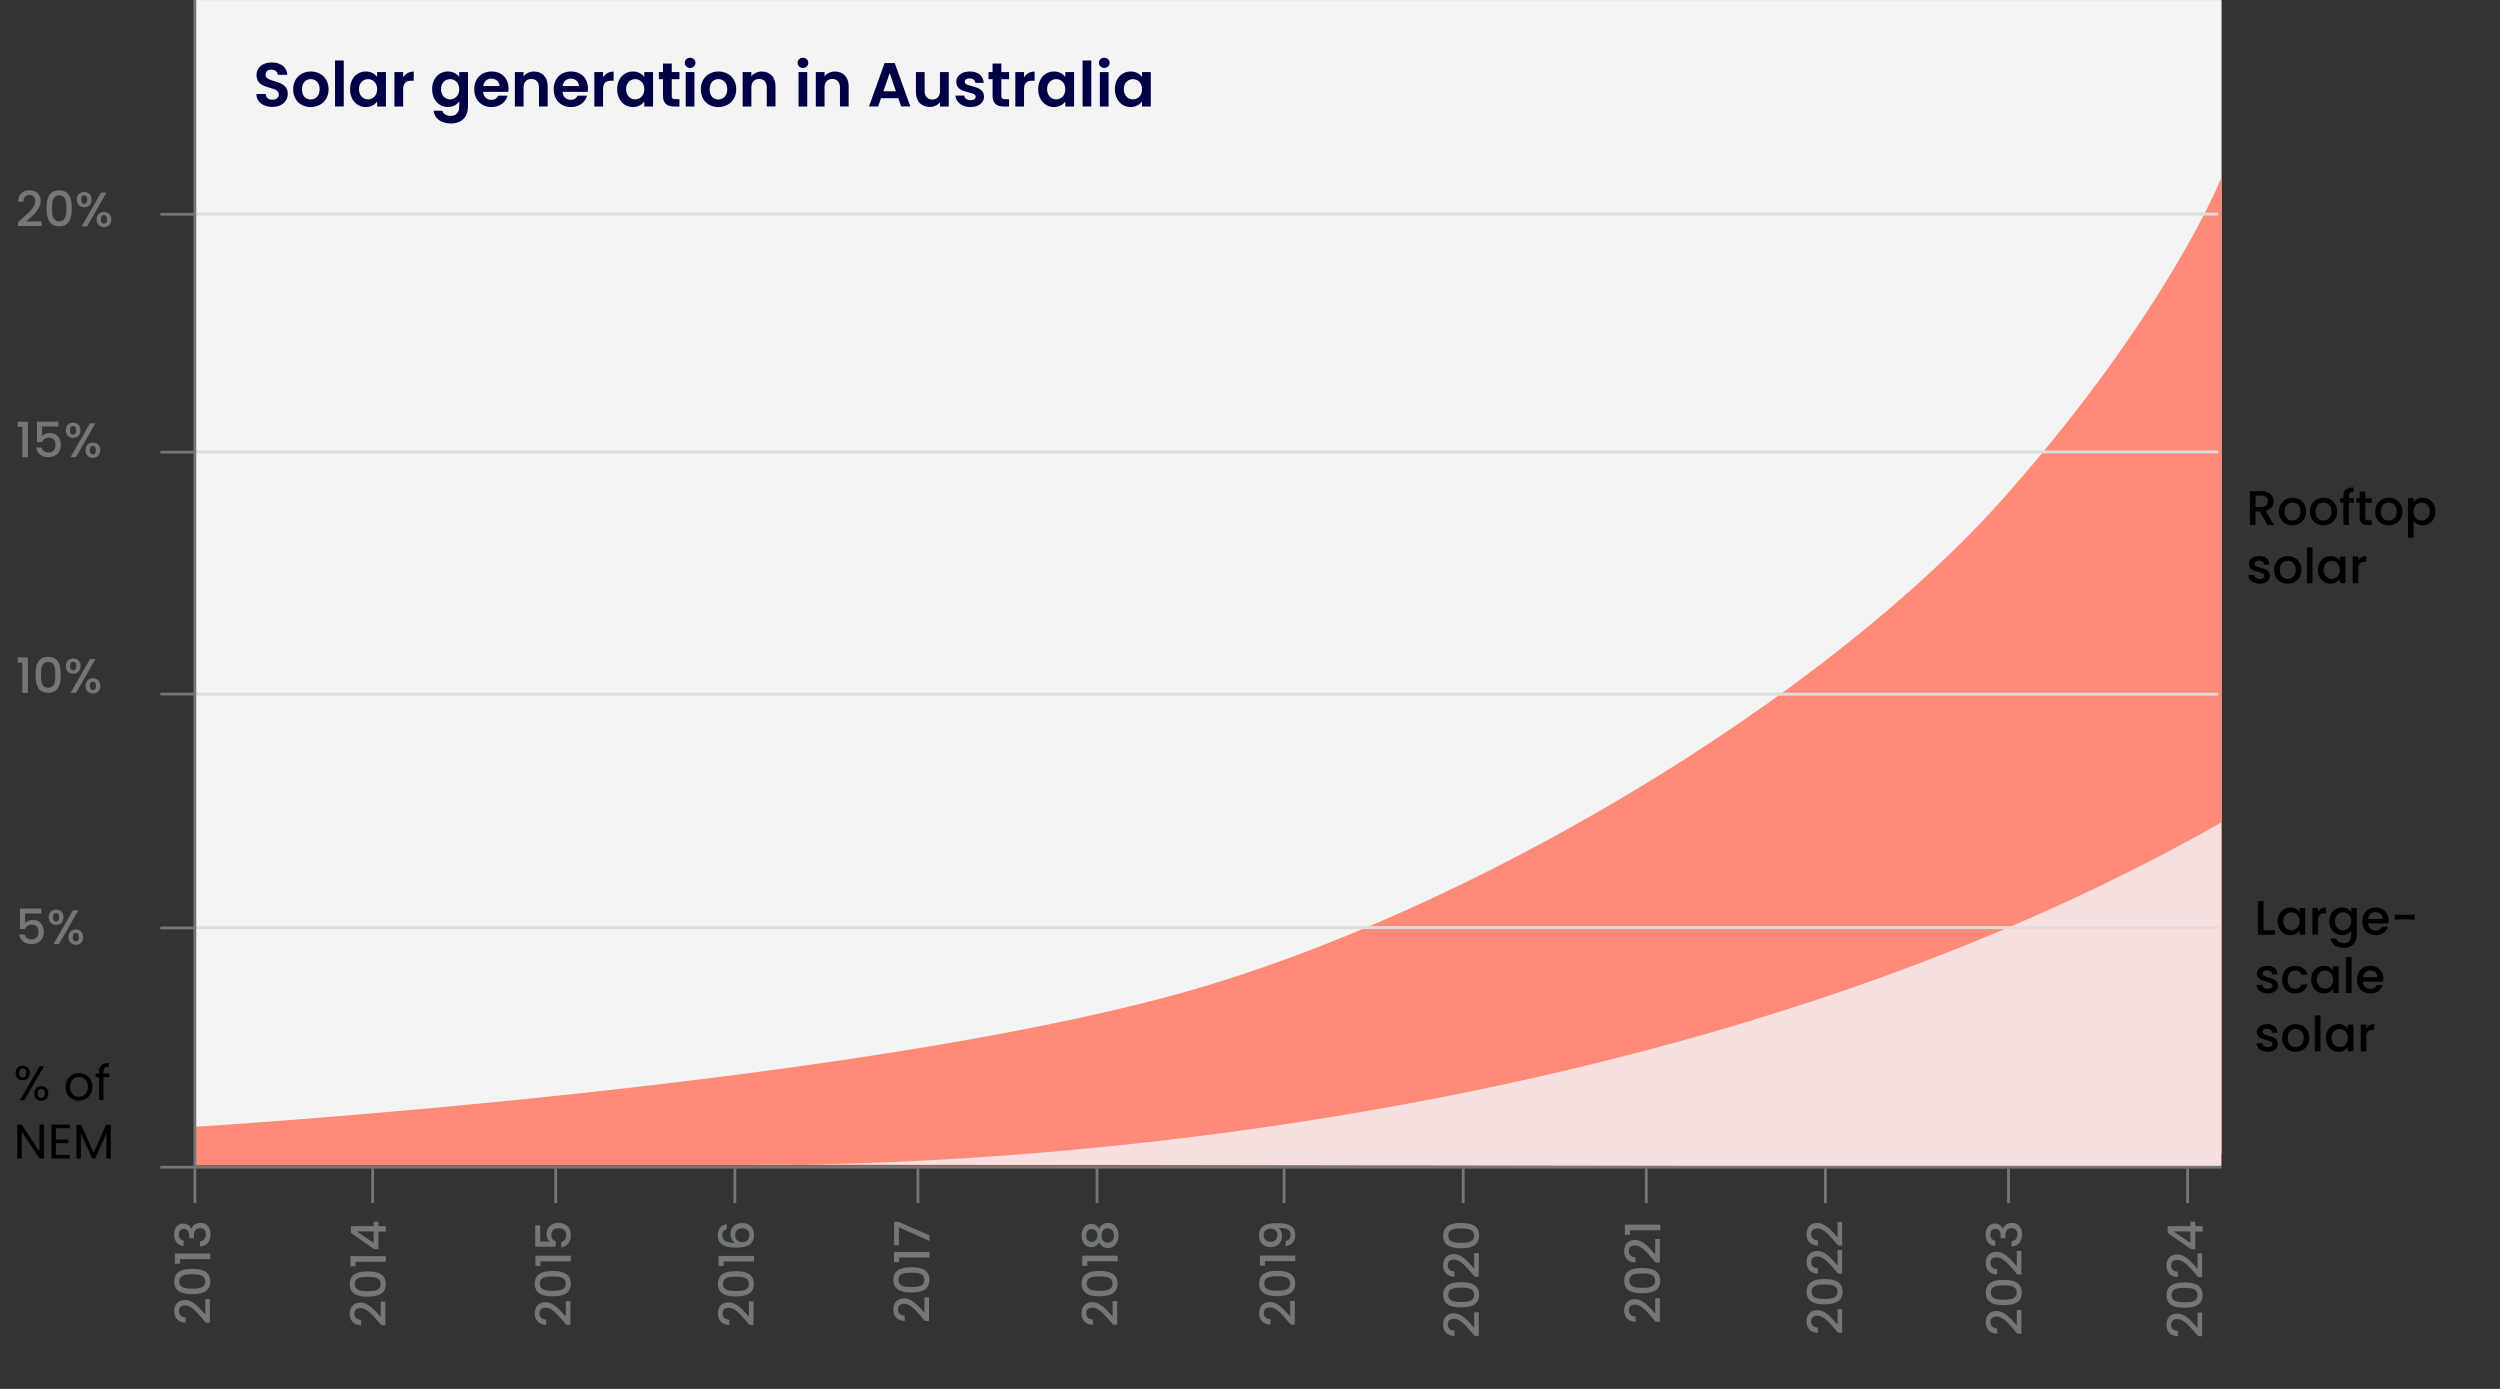
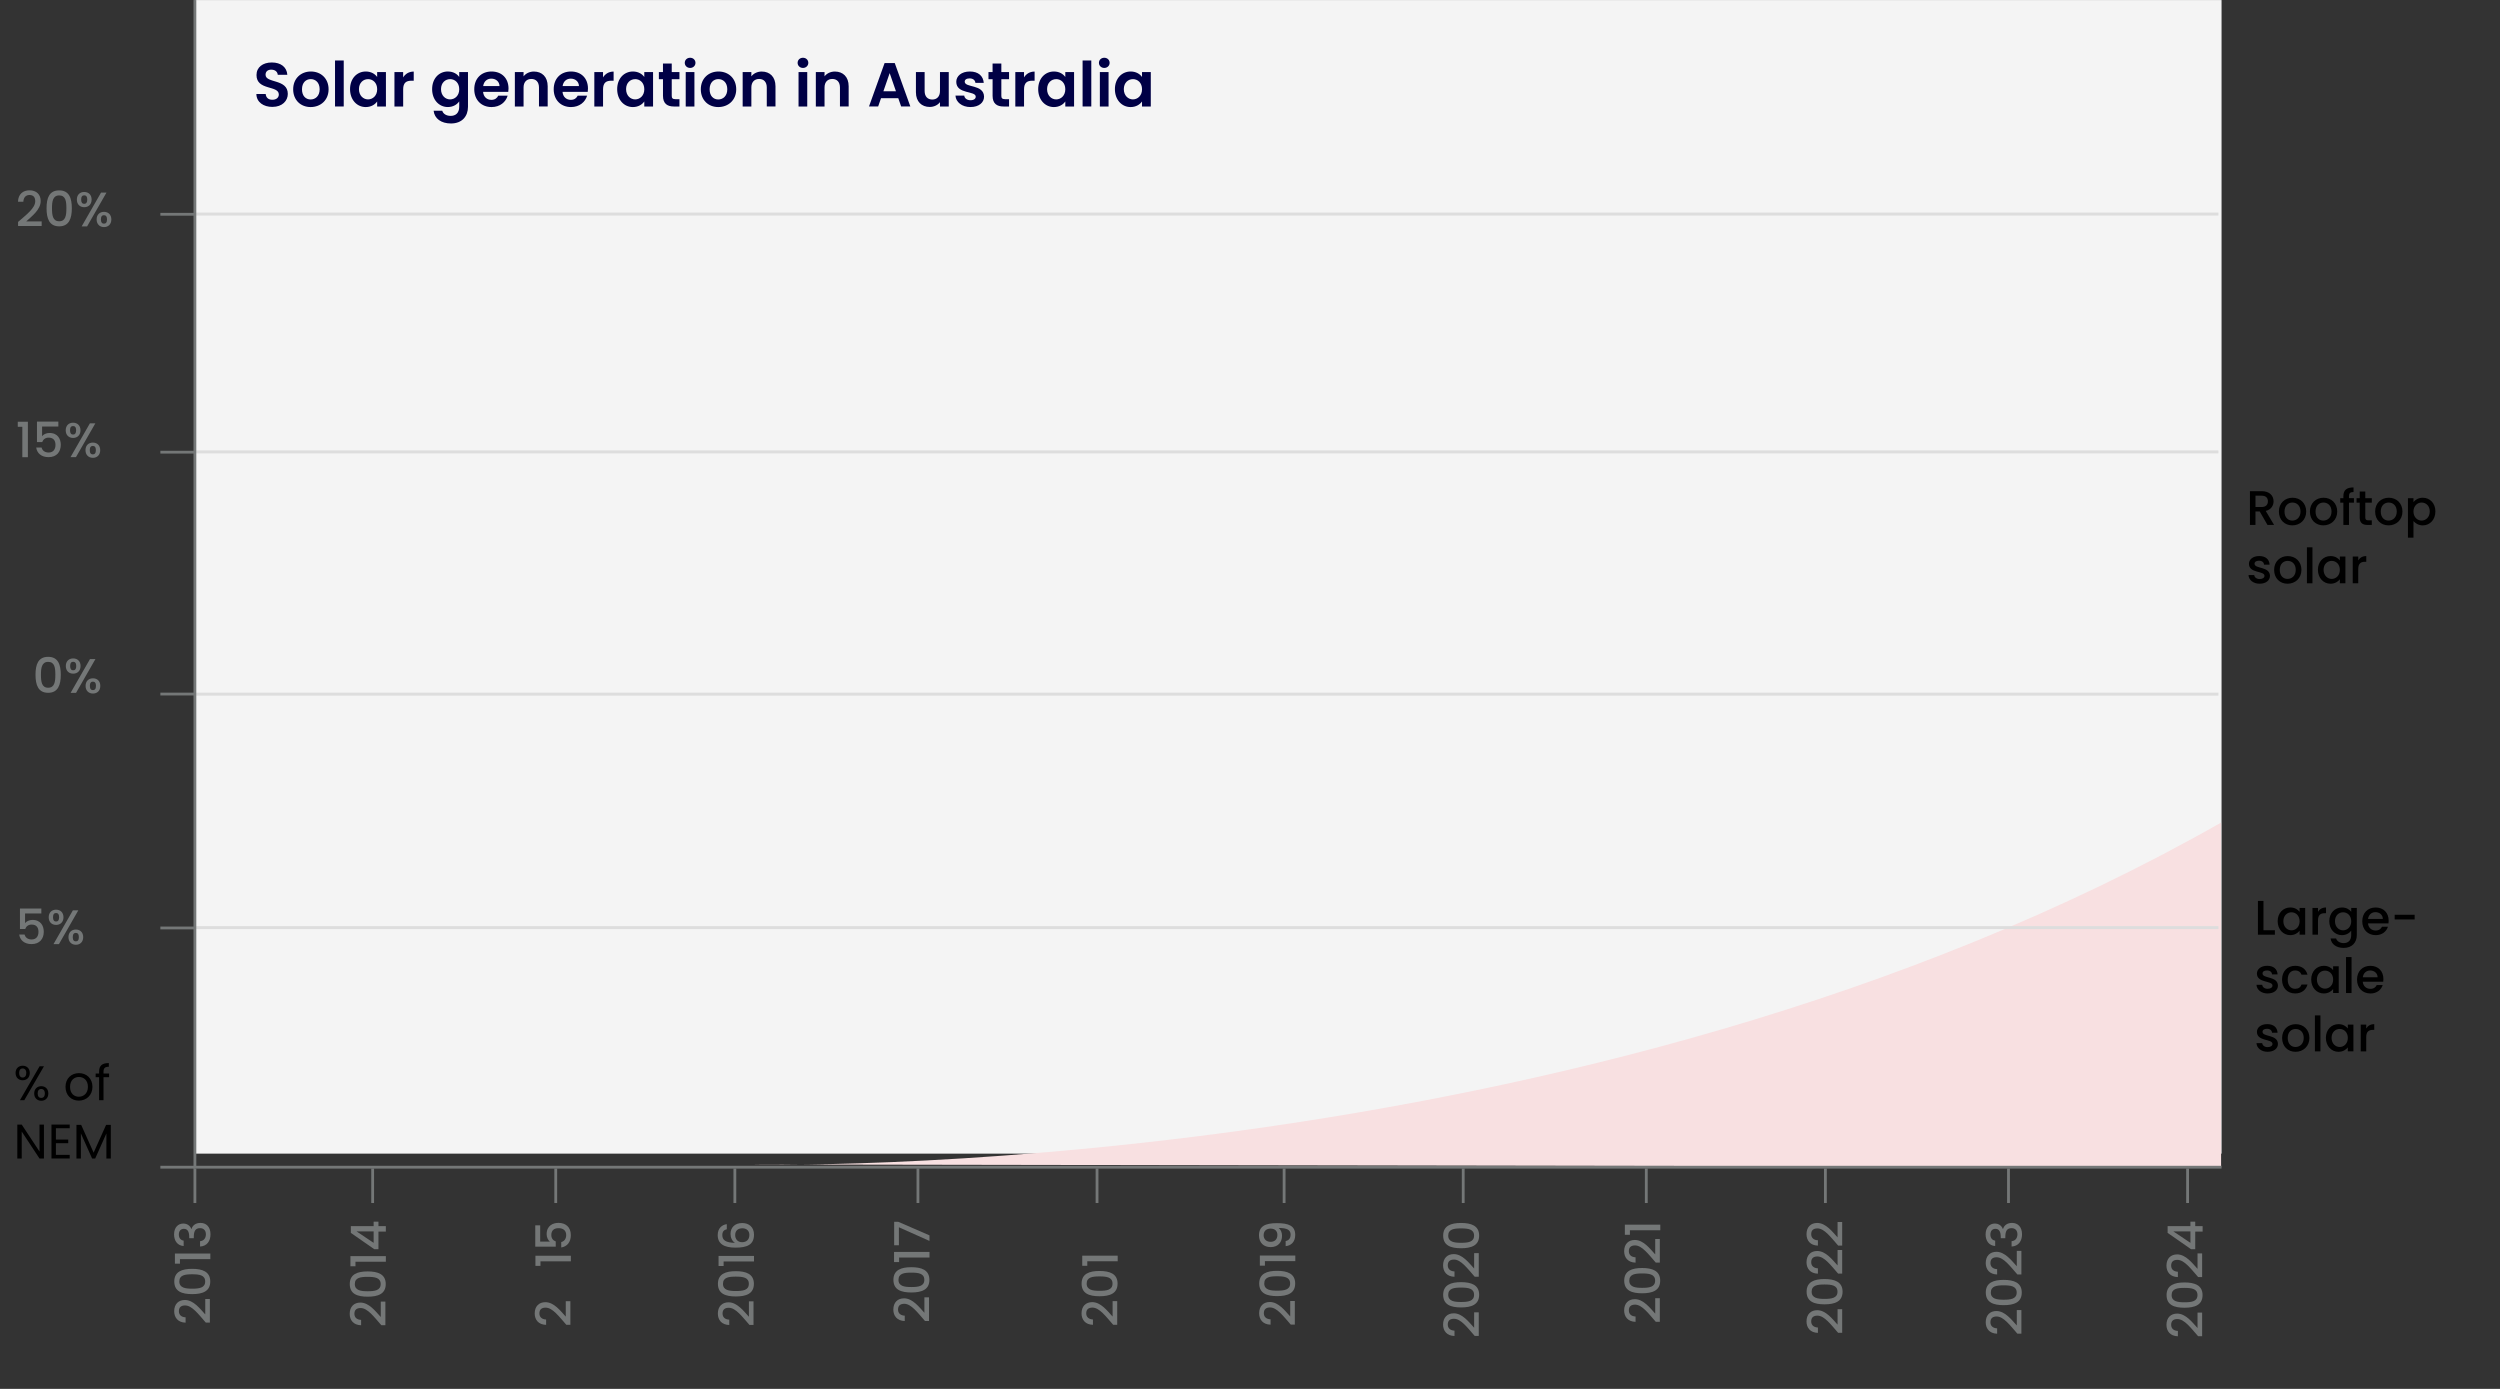
<svg xmlns="http://www.w3.org/2000/svg" id="Layer_2" width="1080" height="600" viewBox="0 0 1080 600">
  <rect x="0" y="0" width="1080" height="600" fill="#333333" stroke="none" />
  <rect x="84.2" y=".02" width="875.51" height="498.35" style="fill: #f4f4f4;" />
-   <path d="M84.2,486.76s279.05-16.88,426.24-57.82c122.54-34.09,278.14-125.95,357.23-216.16,69.78-79.58,92.04-136.2,92.04-136.2v426.89H84.2v-16.71Z" style="fill: #ff8a78;" />
  <line x1="84.2" y1="92.48" x2="958.36" y2="92.48" style="fill: none; stroke: #ddd; stroke-miterlimit: 10; stroke-width: 1.28px;" />
  <g>
    <path d="M7.81,95.87c3.61-3.17,7.41-5.94,7.41-8.94,0-1.6-.69-2.69-2.48-2.69-1.68,0-2.58,1.18-2.65,2.9h-2.31c.08-3.32,2.23-4.93,4.93-4.93,3.11,0,4.87,1.87,4.87,4.62,0,3.72-3.78,6.55-6.24,8.8h6.66v1.99H7.81v-1.74Z" style="fill: #747777;" />
    <path d="M25.57,82.24c4.28,0,5.46,3.36,5.46,7.73s-1.18,7.81-5.46,7.81-5.46-3.36-5.46-7.81,1.18-7.73,5.46-7.73ZM25.57,84.42c-2.79,0-3.11,2.69-3.11,5.54,0,3,.31,5.63,3.11,5.63s3.11-2.62,3.11-5.63-.31-5.54-3.11-5.54Z" style="fill: #747777;" />
    <path d="M36.39,82.93c1.83,0,3.19,1.2,3.19,3.28s-1.36,3.3-3.19,3.3-3.19-1.2-3.19-3.3,1.36-3.28,3.19-3.28ZM35.06,86.21c0,1.3.5,1.85,1.32,1.85s1.32-.55,1.32-1.85-.52-1.83-1.32-1.83-1.32.52-1.32,1.83ZM43.65,83.2h2.35l-8.38,14.61h-2.35l8.38-14.61ZM44.93,91.52c1.81,0,3.17,1.18,3.17,3.28s-1.36,3.3-3.17,3.3-3.19-1.2-3.19-3.3,1.36-3.28,3.19-3.28ZM43.59,94.79c0,1.3.52,1.83,1.32,1.83s1.32-.52,1.32-1.83-.52-1.83-1.32-1.83-1.32.52-1.32,1.83Z" style="fill: #747777;" />
  </g>
  <g>
    <path d="M9.63,184.37h-1.95v-2.18h4.37v15.31h-2.41v-13.12Z" style="fill: #747777;" />
    <path d="M25.21,182.15v2.1h-7.03v4.18c.57-.76,1.81-1.39,3.17-1.39,3.76,0,4.91,2.79,4.91,5.1,0,3.04-1.74,5.35-5.29,5.35-3.15,0-4.98-1.74-5.33-4.14h2.33c.31,1.3,1.41,2.14,3.02,2.14,2.06,0,2.98-1.41,2.98-3.3,0-1.99-.99-3.13-2.98-3.13-1.41,0-2.35.78-2.75,1.91h-2.27v-8.84h9.24Z" style="fill: #747777;" />
    <path d="M31.58,182.61c1.83,0,3.19,1.2,3.19,3.28s-1.36,3.3-3.19,3.3-3.19-1.2-3.19-3.3,1.36-3.28,3.19-3.28ZM30.25,185.88c0,1.3.5,1.85,1.32,1.85s1.32-.55,1.32-1.85-.52-1.83-1.32-1.83-1.32.52-1.32,1.83ZM38.84,182.88h2.35l-8.38,14.61h-2.35l8.38-14.61ZM40.12,191.2c1.81,0,3.17,1.18,3.17,3.28s-1.36,3.3-3.17,3.3-3.19-1.2-3.19-3.3,1.36-3.28,3.19-3.28ZM38.78,194.47c0,1.3.52,1.83,1.32,1.83s1.32-.52,1.32-1.83-.52-1.83-1.32-1.83-1.32.52-1.32,1.83Z" style="fill: #747777;" />
  </g>
  <g>
-     <path d="M9.63,286.21h-1.95v-2.18h4.37v15.31h-2.41v-13.12Z" style="fill: #747777;" />
    <path d="M20.8,283.75c4.28,0,5.46,3.36,5.46,7.73s-1.18,7.81-5.46,7.81-5.46-3.36-5.46-7.81,1.18-7.73,5.46-7.73ZM20.8,285.93c-2.79,0-3.11,2.69-3.11,5.54,0,3,.31,5.63,3.11,5.63s3.11-2.62,3.11-5.63-.31-5.54-3.11-5.54Z" style="fill: #747777;" />
    <path d="M31.62,284.44c1.83,0,3.19,1.2,3.19,3.28s-1.36,3.3-3.19,3.3-3.19-1.2-3.19-3.3,1.36-3.28,3.19-3.28ZM30.3,287.72c0,1.3.5,1.85,1.32,1.85s1.32-.55,1.32-1.85-.52-1.83-1.32-1.83-1.32.52-1.32,1.83ZM38.88,284.71h2.35l-8.38,14.61h-2.35l8.38-14.61ZM40.16,293.03c1.81,0,3.17,1.18,3.17,3.28s-1.36,3.3-3.17,3.3-3.19-1.2-3.19-3.3,1.36-3.28,3.19-3.28ZM38.82,296.3c0,1.3.52,1.83,1.32,1.83s1.32-.52,1.32-1.83-.52-1.83-1.32-1.83-1.32.52-1.32,1.83Z" style="fill: #747777;" />
  </g>
  <g>
    <path d="M17.86,392.51v2.1h-7.03v4.18c.57-.76,1.81-1.39,3.17-1.39,3.76,0,4.91,2.79,4.91,5.1,0,3.04-1.74,5.35-5.29,5.35-3.15,0-4.98-1.74-5.33-4.14h2.33c.31,1.3,1.41,2.14,3.02,2.14,2.06,0,2.98-1.41,2.98-3.3,0-1.99-.99-3.13-2.98-3.13-1.41,0-2.35.78-2.75,1.91h-2.27v-8.84h9.24Z" style="fill: #747777;" />
    <path d="M24.23,392.98c1.83,0,3.19,1.2,3.19,3.28s-1.36,3.3-3.19,3.3-3.19-1.2-3.19-3.3,1.36-3.28,3.19-3.28ZM22.9,396.25c0,1.3.5,1.85,1.32,1.85s1.32-.55,1.32-1.85-.52-1.83-1.32-1.83-1.32.52-1.32,1.83ZM31.49,393.25h2.35l-8.38,14.61h-2.35l8.38-14.61ZM32.77,401.56c1.81,0,3.17,1.18,3.17,3.28s-1.36,3.3-3.17,3.3-3.19-1.2-3.19-3.3,1.36-3.28,3.19-3.28ZM31.43,404.84c0,1.3.52,1.83,1.32,1.83s1.32-.52,1.32-1.83-.52-1.83-1.32-1.83-1.32.52-1.32,1.83Z" style="fill: #747777;" />
  </g>
  <g>
    <path d="M88.91,571.36c-3.17-3.61-5.94-7.41-8.94-7.41-1.6,0-2.69.69-2.69,2.48,0,1.68,1.18,2.58,2.9,2.65v2.31c-3.32-.08-4.93-2.23-4.93-4.93,0-3.11,1.87-4.87,4.62-4.87,3.72,0,6.55,3.78,8.8,6.24v-6.66h1.99v10.2h-1.74Z" style="fill: #747777;" />
    <path d="M75.29,553.6c0-4.28,3.36-5.46,7.73-5.46s7.81,1.18,7.81,5.46-3.36,5.46-7.81,5.46-7.73-1.18-7.73-5.46ZM77.47,553.6c0,2.79,2.69,3.11,5.54,3.11,3,0,5.63-.31,5.63-3.11s-2.62-3.11-5.63-3.11-5.54.31-5.54,3.11Z" style="fill: #747777;" />
    <path d="M77.74,543.96v1.95h-2.18v-4.37h15.31v2.41h-13.12Z" style="fill: #747777;" />
    <path d="M75.2,533.27c0-3.04,1.76-4.7,3.99-4.7,1.83,0,3.07,1.15,3.46,2.35h.08c.48-1.6,1.81-2.62,3.93-2.62,2.44,0,4.28,1.72,4.28,4.91,0,2.9-1.51,5.14-4.51,5.29v-2.31c1.43-.1,2.52-1.15,2.52-2.96s-1.09-2.67-2.52-2.67c-2.02,0-2.71,1.3-2.71,3.8v.55h-1.97v-.57c-.02-2.16-.65-3.49-2.29-3.49-1.32,0-2.2.86-2.2,2.5s1.01,2.46,2.08,2.6v2.33c-2.65-.17-4.14-2.23-4.14-5.02Z" style="fill: #747777;" />
  </g>
  <g>
    <path d="M164.73,572.48c-3.17-3.61-5.94-7.41-8.94-7.41-1.6,0-2.69.69-2.69,2.48,0,1.68,1.18,2.58,2.9,2.65v2.31c-3.32-.08-4.93-2.23-4.93-4.93,0-3.11,1.87-4.87,4.62-4.87,3.72,0,6.55,3.78,8.8,6.24v-6.66h1.99v10.2h-1.74Z" style="fill: #747777;" />
    <path d="M151.1,554.71c0-4.28,3.36-5.46,7.73-5.46s7.81,1.18,7.81,5.46-3.36,5.46-7.81,5.46-7.73-1.18-7.73-5.46ZM153.28,554.71c0,2.79,2.69,3.11,5.54,3.11,3,0,5.63-.31,5.63-3.11s-2.62-3.11-5.63-3.11-5.54.31-5.54,3.11Z" style="fill: #747777;" />
    <path d="M153.56,545.07v1.95h-2.18v-4.37h15.31v2.41h-13.12Z" style="fill: #747777;" />
    <path d="M163.49,532.05v7.6h-1.81l-10.12-7.05v-2.9h9.85v-1.95h2.08v1.95h3.19v2.35h-3.19ZM161.41,531.95h-7.41l7.41,4.96v-4.96Z" style="fill: #747777;" />
  </g>
  <g>
    <path d="M244.65,572.31c-3.17-3.61-5.94-7.41-8.94-7.41-1.6,0-2.69.69-2.69,2.48,0,1.68,1.18,2.58,2.9,2.65v2.31c-3.32-.08-4.93-2.23-4.93-4.93,0-3.11,1.87-4.87,4.62-4.87,3.72,0,6.55,3.78,8.8,6.24v-6.66h1.99v10.2h-1.74Z" style="fill: #747777;" />
-     <path d="M231.03,554.54c0-4.28,3.36-5.46,7.73-5.46s7.81,1.18,7.81,5.46-3.36,5.46-7.81,5.46-7.73-1.18-7.73-5.46ZM233.21,554.54c0,2.79,2.69,3.11,5.54,3.11,3,0,5.63-.31,5.63-3.11s-2.62-3.11-5.63-3.11-5.54.31-5.54,3.11Z" style="fill: #747777;" />
    <path d="M233.48,544.91v1.95h-2.18v-4.37h15.31v2.41h-13.12Z" style="fill: #747777;" />
    <path d="M231.26,529.33h2.1v7.03h4.18c-.76-.57-1.39-1.81-1.39-3.17,0-3.76,2.79-4.91,5.1-4.91,3.04,0,5.35,1.74,5.35,5.29,0,3.15-1.74,4.98-4.14,5.33v-2.33c1.3-.31,2.14-1.41,2.14-3.02,0-2.06-1.41-2.98-3.3-2.98-1.99,0-3.13.99-3.13,2.98,0,1.41.78,2.35,1.91,2.75v2.27h-8.84v-9.24Z" style="fill: #747777;" />
  </g>
  <g>
    <path d="M323.77,572.37c-3.17-3.61-5.94-7.41-8.94-7.41-1.6,0-2.69.69-2.69,2.48,0,1.68,1.18,2.58,2.9,2.65v2.31c-3.32-.08-4.93-2.23-4.93-4.93,0-3.11,1.87-4.87,4.62-4.87,3.72,0,6.55,3.78,8.8,6.24v-6.66h1.99v10.2h-1.74Z" style="fill: #747777;" />
    <path d="M310.14,554.61c0-4.28,3.36-5.46,7.73-5.46s7.81,1.18,7.81,5.46-3.36,5.46-7.81,5.46-7.73-1.18-7.73-5.46ZM312.33,554.61c0,2.79,2.69,3.11,5.54,3.11,3,0,5.63-.31,5.63-3.11s-2.62-3.11-5.63-3.11-5.54.31-5.54,3.11Z" style="fill: #747777;" />
    <path d="M312.6,544.97v1.95h-2.18v-4.37h15.31v2.41h-13.12Z" style="fill: #747777;" />
    <path d="M313.97,531.03c-1.24.29-1.93,1.03-1.93,2.54,0,2.16,1.47,3.28,5.48,3.34-1.26-.76-1.93-2.27-1.93-3.86,0-2.75,1.85-4.7,5.04-4.7,2.9,0,5.1,1.74,5.1,5.02,0,4.45-3.13,5.61-8,5.61s-7.68-1.6-7.68-5.42c0-2.98,1.89-4.47,3.93-4.72v2.2ZM320.58,536.63c1.89,0,3.15-1.11,3.15-3.15,0-1.76-1.2-2.86-3-2.86s-3.13.92-3.13,2.94c0,1.57.94,3.07,2.98,3.07Z" style="fill: #747777;" />
  </g>
  <g>
    <path d="M399.58,570.65c-3.17-3.61-5.94-7.41-8.94-7.41-1.6,0-2.69.69-2.69,2.48,0,1.68,1.18,2.58,2.9,2.65v2.31c-3.32-.08-4.93-2.23-4.93-4.93,0-3.11,1.87-4.87,4.62-4.87,3.72,0,6.55,3.78,8.8,6.24v-6.66h1.99v10.2h-1.74Z" style="fill: #747777;" />
    <path d="M385.96,552.89c0-4.28,3.36-5.46,7.73-5.46s7.81,1.18,7.81,5.46-3.36,5.46-7.81,5.46-7.73-1.18-7.73-5.46ZM388.14,552.89c0,2.79,2.69,3.11,5.54,3.11,3,0,5.63-.31,5.63-3.11s-2.62-3.11-5.63-3.11-5.54.31-5.54,3.11Z" style="fill: #747777;" />
    <path d="M388.41,543.25v1.95h-2.18v-4.37h15.31v2.41h-13.12Z" style="fill: #747777;" />
    <path d="M386.29,527.83h1.78l13.46,5.84v2.41l-13.21-5.9v7.77h-2.04v-10.12Z" style="fill: #747777;" />
  </g>
  <g>
    <path d="M480.88,572.29c-3.17-3.61-5.94-7.41-8.94-7.41-1.6,0-2.69.69-2.69,2.48,0,1.68,1.18,2.58,2.9,2.65v2.31c-3.32-.08-4.93-2.23-4.93-4.93,0-3.11,1.87-4.87,4.62-4.87,3.72,0,6.55,3.78,8.8,6.24v-6.66h1.99v10.2h-1.74Z" style="fill: #747777;" />
    <path d="M467.25,554.52c0-4.28,3.36-5.46,7.73-5.46s7.81,1.18,7.81,5.46-3.36,5.46-7.81,5.46-7.73-1.18-7.73-5.46ZM469.44,554.52c0,2.79,2.69,3.11,5.54,3.11,3,0,5.63-.31,5.63-3.11s-2.62-3.11-5.63-3.11-5.54.31-5.54,3.11Z" style="fill: #747777;" />
    <path d="M469.71,544.88v1.95h-2.18v-4.37h15.31v2.41h-13.12Z" style="fill: #747777;" />
-     <path d="M471.39,538.77c-2.23,0-4.14-1.66-4.14-5.04s1.93-5.04,4.14-5.04c1.64,0,2.83.94,3.44,2.18.59-1.55,1.95-2.58,3.78-2.58,2.79,0,4.6,2.27,4.6,5.44s-1.81,5.42-4.6,5.42c-1.85,0-3.21-1.03-3.78-2.56-.65,1.3-1.74,2.18-3.44,2.18ZM471.68,530.98c-1.57,0-2.44,1.07-2.44,2.75s.84,2.73,2.46,2.73c1.39,0,2.37-1.13,2.37-2.73s-1.01-2.75-2.39-2.75ZM478.53,536.86c1.55,0,2.69-1.18,2.69-3.13s-1.15-3.09-2.69-3.09c-1.72,0-2.65,1.28-2.65,3.09s.86,3.13,2.65,3.13Z" style="fill: #747777;" />
  </g>
  <g>
    <path d="M557.61,572.23c-3.17-3.61-5.94-7.41-8.94-7.41-1.6,0-2.69.69-2.69,2.48,0,1.68,1.18,2.58,2.9,2.65v2.31c-3.32-.08-4.93-2.23-4.93-4.93,0-3.11,1.87-4.87,4.62-4.87,3.72,0,6.55,3.78,8.8,6.24v-6.66h1.99v10.2h-1.74Z" style="fill: #747777;" />
    <path d="M543.98,554.46c0-4.28,3.36-5.46,7.73-5.46s7.81,1.18,7.81,5.46-3.36,5.46-7.81,5.46-7.73-1.18-7.73-5.46ZM546.16,554.46c0,2.79,2.69,3.11,5.54,3.11,3,0,5.63-.31,5.63-3.11s-2.62-3.11-5.63-3.11-5.54.31-5.54,3.11Z" style="fill: #747777;" />
    <path d="M546.44,544.82v1.95h-2.18v-4.37h15.31v2.41h-13.12Z" style="fill: #747777;" />
    <path d="M555.4,536.13c1.36-.27,2.14-1.18,2.14-2.77,0-1.91-1.28-2.88-5.19-2.88.97.69,1.49,2.02,1.49,3.4,0,2.69-1.66,4.87-4.89,4.87-3.04,0-5.06-1.87-5.06-5.08,0-3.95,2.71-5.27,7.73-5.27s7.92,1.09,7.92,5.1c0,3.17-1.95,4.64-4.14,4.83v-2.2ZM548.96,530.75c-1.95,0-3.07,1.11-3.07,2.86s1.24,2.86,3,2.86c1.57,0,2.94-.88,2.94-3,0-1.7-1.15-2.71-2.88-2.71Z" style="fill: #747777;" />
  </g>
  <g>
    <path d="M637.07,577.12c-3.17-3.61-5.94-7.41-8.94-7.41-1.6,0-2.69.69-2.69,2.48,0,1.68,1.18,2.58,2.9,2.65v2.31c-3.32-.08-4.93-2.23-4.93-4.93,0-3.11,1.87-4.87,4.62-4.87,3.72,0,6.55,3.78,8.8,6.24v-6.66h1.99v10.2h-1.74Z" style="fill: #747777;" />
    <path d="M623.45,559.35c0-4.28,3.36-5.46,7.73-5.46s7.81,1.18,7.81,5.46-3.36,5.46-7.81,5.46-7.73-1.18-7.73-5.46ZM625.63,559.35c0,2.79,2.69,3.11,5.54,3.11,3,0,5.63-.31,5.63-3.11s-2.62-3.11-5.63-3.11-5.54.31-5.54,3.11Z" style="fill: #747777;" />
    <path d="M637.07,551.54c-3.17-3.61-5.94-7.41-8.94-7.41-1.6,0-2.69.69-2.69,2.48,0,1.68,1.18,2.58,2.9,2.65v2.31c-3.32-.08-4.93-2.23-4.93-4.93,0-3.11,1.87-4.87,4.62-4.87,3.72,0,6.55,3.78,8.8,6.24v-6.66h1.99v10.2h-1.74Z" style="fill: #747777;" />
    <path d="M623.45,533.78c0-4.28,3.36-5.46,7.73-5.46s7.81,1.18,7.81,5.46-3.36,5.46-7.81,5.46-7.73-1.18-7.73-5.46ZM625.63,533.78c0,2.79,2.69,3.11,5.54,3.11,3,0,5.63-.31,5.63-3.11s-2.62-3.11-5.63-3.11-5.54.31-5.54,3.11Z" style="fill: #747777;" />
  </g>
  <g>
    <path d="M715.29,571.01c-3.17-3.61-5.94-7.41-8.94-7.41-1.6,0-2.69.69-2.69,2.48,0,1.68,1.18,2.58,2.9,2.65v2.31c-3.32-.08-4.93-2.23-4.93-4.93,0-3.11,1.87-4.87,4.62-4.87,3.72,0,6.55,3.78,8.8,6.24v-6.66h1.99v10.2h-1.74Z" style="fill: #747777;" />
    <path d="M701.66,553.24c0-4.28,3.36-5.46,7.73-5.46s7.81,1.18,7.81,5.46-3.36,5.46-7.81,5.46-7.73-1.18-7.73-5.46ZM703.85,553.24c0,2.79,2.69,3.11,5.54,3.11,3,0,5.63-.31,5.63-3.11s-2.62-3.11-5.63-3.11-5.54.31-5.54,3.11Z" style="fill: #747777;" />
    <path d="M715.29,545.43c-3.17-3.61-5.94-7.41-8.94-7.41-1.6,0-2.69.69-2.69,2.48,0,1.68,1.18,2.58,2.9,2.65v2.31c-3.32-.08-4.93-2.23-4.93-4.93,0-3.11,1.87-4.87,4.62-4.87,3.72,0,6.55,3.78,8.8,6.24v-6.66h1.99v10.2h-1.74Z" style="fill: #747777;" />
    <path d="M704.12,531.49v1.95h-2.18v-4.37h15.31v2.41h-13.12Z" style="fill: #747777;" />
  </g>
  <g>
    <path d="M794.07,575.77c-3.17-3.61-5.94-7.41-8.94-7.41-1.6,0-2.69.69-2.69,2.48,0,1.68,1.18,2.58,2.9,2.65v2.31c-3.32-.08-4.93-2.23-4.93-4.93,0-3.11,1.87-4.87,4.62-4.87,3.72,0,6.55,3.78,8.8,6.24v-6.66h1.99v10.2h-1.74Z" style="fill: #747777;" />
    <path d="M780.45,558.01c0-4.28,3.36-5.46,7.73-5.46s7.81,1.18,7.81,5.46-3.36,5.46-7.81,5.46-7.73-1.18-7.73-5.46ZM782.63,558.01c0,2.79,2.69,3.11,5.54,3.11,3,0,5.63-.31,5.63-3.11s-2.62-3.11-5.63-3.11-5.54.31-5.54,3.11Z" style="fill: #747777;" />
    <path d="M794.07,550.2c-3.17-3.61-5.94-7.41-8.94-7.41-1.6,0-2.69.69-2.69,2.48,0,1.68,1.18,2.58,2.9,2.65v2.31c-3.32-.08-4.93-2.23-4.93-4.93,0-3.11,1.87-4.87,4.62-4.87,3.72,0,6.55,3.78,8.8,6.24v-6.66h1.99v10.2h-1.74Z" style="fill: #747777;" />
    <path d="M794.07,538.08c-3.17-3.61-5.94-7.41-8.94-7.41-1.6,0-2.69.69-2.69,2.48,0,1.68,1.18,2.58,2.9,2.65v2.31c-3.32-.08-4.93-2.23-4.93-4.93,0-3.11,1.87-4.87,4.62-4.87,3.72,0,6.55,3.78,8.8,6.24v-6.66h1.99v10.2h-1.74Z" style="fill: #747777;" />
  </g>
  <g>
    <path d="M871.49,576.13c-3.17-3.61-5.94-7.41-8.94-7.41-1.6,0-2.69.69-2.69,2.48,0,1.68,1.18,2.58,2.9,2.65v2.31c-3.32-.08-4.93-2.23-4.93-4.93,0-3.11,1.87-4.87,4.62-4.87,3.72,0,6.55,3.78,8.8,6.24v-6.66h1.99v10.2h-1.74Z" style="fill: #747777;" />
    <path d="M857.86,558.37c0-4.28,3.36-5.46,7.73-5.46s7.81,1.18,7.81,5.46-3.36,5.46-7.81,5.46-7.73-1.18-7.73-5.46ZM860.04,558.37c0,2.79,2.69,3.11,5.54,3.11,3,0,5.63-.31,5.63-3.11s-2.62-3.11-5.63-3.11-5.54.31-5.54,3.11Z" style="fill: #747777;" />
    <path d="M871.49,550.55c-3.17-3.61-5.94-7.41-8.94-7.41-1.6,0-2.69.69-2.69,2.48,0,1.68,1.18,2.58,2.9,2.65v2.31c-3.32-.08-4.93-2.23-4.93-4.93,0-3.11,1.87-4.87,4.62-4.87,3.72,0,6.55,3.78,8.8,6.24v-6.66h1.99v10.2h-1.74Z" style="fill: #747777;" />
    <path d="M857.78,533.27c0-3.04,1.76-4.7,3.99-4.7,1.83,0,3.07,1.15,3.46,2.35h.08c.48-1.6,1.81-2.62,3.93-2.62,2.44,0,4.28,1.72,4.28,4.91,0,2.9-1.51,5.14-4.51,5.29v-2.31c1.43-.1,2.52-1.15,2.52-2.96s-1.09-2.67-2.52-2.67c-2.02,0-2.71,1.3-2.71,3.8v.55h-1.97v-.57c-.02-2.16-.65-3.49-2.29-3.49-1.32,0-2.2.86-2.2,2.5s1.01,2.46,2.08,2.6v2.33c-2.65-.17-4.14-2.23-4.14-5.02Z" style="fill: #747777;" />
  </g>
  <g>
    <path d="M949.58,577.24c-3.17-3.61-5.94-7.41-8.95-7.41-1.6,0-2.69.69-2.69,2.48,0,1.68,1.18,2.58,2.9,2.65v2.31c-3.32-.08-4.93-2.23-4.93-4.93,0-3.11,1.87-4.87,4.62-4.87,3.72,0,6.55,3.78,8.8,6.24v-6.66h1.99v10.2h-1.74Z" style="fill: #747777;" />
    <path d="M935.96,559.48c0-4.28,3.36-5.46,7.73-5.46s7.81,1.18,7.81,5.46-3.36,5.46-7.81,5.46-7.73-1.18-7.73-5.46ZM938.14,559.48c0,2.79,2.69,3.11,5.54,3.11,3,0,5.63-.31,5.63-3.11s-2.62-3.11-5.63-3.11-5.54.31-5.54,3.11Z" style="fill: #747777;" />
    <path d="M949.58,551.67c-3.17-3.61-5.94-7.41-8.95-7.41-1.6,0-2.69.69-2.69,2.48,0,1.68,1.18,2.58,2.9,2.65v2.31c-3.32-.08-4.93-2.23-4.93-4.93,0-3.11,1.87-4.87,4.62-4.87,3.72,0,6.55,3.78,8.8,6.24v-6.66h1.99v10.2h-1.74Z" style="fill: #747777;" />
    <path d="M948.34,532.05v7.6h-1.81l-10.12-7.05v-2.9h9.85v-1.95h2.08v1.95h3.19v2.35h-3.19ZM946.27,531.95h-7.41l7.41,4.96v-4.96Z" style="fill: #747777;" />
  </g>
  <line x1="69.28" y1="92.57" x2="84.2" y2="92.57" style="fill: none; stroke: #747777; stroke-miterlimit: 10; stroke-width: 1.21px;" />
  <line x1="69.28" y1="195.34" x2="84.2" y2="195.34" style="fill: none; stroke: #747777; stroke-miterlimit: 10; stroke-width: 1.21px;" />
  <line x1="69.28" y1="299.83" x2="84.2" y2="299.83" style="fill: none; stroke: #747777; stroke-miterlimit: 10; stroke-width: 1.21px;" />
  <line x1="69.28" y1="400.88" x2="84.2" y2="400.88" style="fill: none; stroke: #747777; stroke-miterlimit: 10; stroke-width: 1.21px;" />
  <line x1="69.28" y1="504.23" x2="84.2" y2="504.23" style="fill: none; stroke: #747777; stroke-miterlimit: 10; stroke-width: 1.21px;" />
  <line x1="84.2" y1="519.7" x2="84.2" y2="504.79" style="fill: none; stroke: #747777; stroke-miterlimit: 10; stroke-width: 1.21px;" />
  <line x1="160.99" y1="519.7" x2="160.99" y2="504.79" style="fill: none; stroke: #747777; stroke-miterlimit: 10; stroke-width: 1.21px;" />
  <line x1="240.08" y1="519.7" x2="240.08" y2="504.79" style="fill: none; stroke: #747777; stroke-miterlimit: 10; stroke-width: 1.21px;" />
  <line x1="317.46" y1="519.7" x2="317.46" y2="504.79" style="fill: none; stroke: #747777; stroke-miterlimit: 10; stroke-width: 1.21px;" />
  <line x1="396.55" y1="519.7" x2="396.55" y2="504.79" style="fill: none; stroke: #747777; stroke-miterlimit: 10; stroke-width: 1.21px;" />
  <line x1="473.92" y1="519.7" x2="473.92" y2="504.79" style="fill: none; stroke: #747777; stroke-miterlimit: 10; stroke-width: 1.21px;" />
  <line x1="554.74" y1="519.7" x2="554.74" y2="504.79" style="fill: none; stroke: #747777; stroke-miterlimit: 10; stroke-width: 1.21px;" />
  <line x1="632.11" y1="519.7" x2="632.11" y2="504.79" style="fill: none; stroke: #747777; stroke-miterlimit: 10; stroke-width: 1.21px;" />
  <line x1="711.2" y1="519.7" x2="711.2" y2="504.79" style="fill: none; stroke: #747777; stroke-miterlimit: 10; stroke-width: 1.21px;" />
  <line x1="788.57" y1="519.7" x2="788.57" y2="504.79" style="fill: none; stroke: #747777; stroke-miterlimit: 10; stroke-width: 1.21px;" />
  <line x1="867.67" y1="519.7" x2="867.67" y2="504.79" style="fill: none; stroke: #747777; stroke-miterlimit: 10; stroke-width: 1.21px;" />
  <line x1="945.04" y1="519.7" x2="945.04" y2="504.79" style="fill: none; stroke: #747777; stroke-miterlimit: 10; stroke-width: 1.21px;" />
  <path d="M324.61,503.04s359.07,9.26,634.9-147.69v148.76l-634.9-1.07Z" style="fill: #f8e0e1;" />
  <g>
    <path d="M977.02,212.18c3.46,0,5.16,1.99,5.16,4.37,0,1.72-.92,3.57-3.38,4.18l3.61,6.05h-2.86l-3.36-5.84h-1.83v5.84h-2.39v-14.59h5.04ZM977.02,214.14h-2.65v4.89h2.65c1.87,0,2.71-1.03,2.71-2.48s-.84-2.41-2.71-2.41Z" />
    <path d="M990.27,226.96c-3.3,0-5.79-2.35-5.79-5.98s2.6-5.96,5.9-5.96,5.9,2.33,5.9,5.96-2.69,5.98-6,5.98ZM990.27,224.89c1.79,0,3.55-1.28,3.55-3.91s-1.7-3.88-3.49-3.88-3.42,1.26-3.42,3.88,1.55,3.91,3.36,3.91Z" />
    <path d="M1003.67,226.96c-3.3,0-5.79-2.35-5.79-5.98s2.6-5.96,5.9-5.96,5.9,2.33,5.9,5.96-2.69,5.98-6,5.98ZM1003.67,224.89c1.78,0,3.55-1.28,3.55-3.91s-1.7-3.88-3.48-3.88-3.42,1.26-3.42,3.88,1.55,3.91,3.36,3.91Z" />
    <path d="M1012.34,217.16h-1.36v-1.95h1.36v-.82c0-2.67,1.37-3.82,4.39-3.82v1.99c-1.47,0-1.97.5-1.97,1.83v.82h2.14v1.95h-2.14v9.62h-2.42v-9.62Z" />
    <path d="M1019.4,217.16h-1.37v-1.95h1.37v-2.88h2.41v2.88h2.81v1.95h-2.81v6.4c0,.86.34,1.22,1.34,1.22h1.47v1.99h-1.89c-2.06,0-3.34-.86-3.34-3.21v-6.4Z" />
    <path d="M1031.85,226.96c-3.3,0-5.79-2.35-5.79-5.98s2.6-5.96,5.9-5.96,5.9,2.33,5.9,5.96-2.69,5.98-6,5.98ZM1031.85,224.89c1.79,0,3.55-1.28,3.55-3.91s-1.7-3.88-3.49-3.88-3.42,1.26-3.42,3.88,1.55,3.91,3.36,3.91Z" />
    <path d="M1046.65,215.02c3.04,0,5.44,2.35,5.44,5.92s-2.39,6.03-5.44,6.03c-1.91,0-3.28-.97-4.03-1.87v7.18h-2.39v-17.07h2.39v1.7c.73-.97,2.14-1.89,4.03-1.89ZM1046.13,217.1c-1.79,0-3.51,1.41-3.51,3.88s1.72,3.91,3.51,3.91,3.53-1.45,3.53-3.95-1.72-3.84-3.53-3.84Z" />
    <path d="M976.18,252.17c-2.77,0-4.72-1.64-4.83-3.74h2.48c.08.94.99,1.72,2.31,1.72s2.12-.59,2.12-1.39c0-2.27-6.72-.97-6.72-5.21,0-1.85,1.72-3.34,4.45-3.34s4.35,1.41,4.47,3.72h-2.39c-.08-1.01-.86-1.7-2.16-1.7s-1.95.52-1.95,1.3c0,2.33,6.53,1.03,6.66,5.21,0,1.95-1.7,3.42-4.43,3.42Z" />
    <path d="M988.21,252.17c-3.3,0-5.79-2.35-5.79-5.98s2.6-5.96,5.9-5.96,5.9,2.33,5.9,5.96-2.69,5.98-6,5.98ZM988.21,250.09c1.78,0,3.55-1.28,3.55-3.91s-1.7-3.88-3.48-3.88-3.42,1.26-3.42,3.88,1.55,3.91,3.36,3.91Z" />
    <path d="M996.59,236.44h2.39v15.54h-2.39v-15.54Z" />
    <path d="M1006.8,240.22c1.95,0,3.3.92,4.01,1.87v-1.68h2.41v11.57h-2.41v-1.72c-.73.99-2.12,1.91-4.05,1.91-3,0-5.42-2.46-5.42-6.03s2.41-5.92,5.46-5.92ZM1007.3,242.3c-1.79,0-3.51,1.34-3.51,3.84s1.72,3.95,3.51,3.95,3.51-1.41,3.51-3.91-1.7-3.88-3.51-3.88Z" />
    <path d="M1018.77,251.98h-2.39v-11.57h2.39v1.68c.67-1.15,1.83-1.87,3.46-1.87v2.48h-.61c-1.76,0-2.86.73-2.86,3.19v6.09Z" />
  </g>
  <g>
    <path d="M977.82,389.2v12.66h4.93v1.93h-7.33v-14.59h2.39Z" />
    <path d="M989.41,392.03c1.95,0,3.3.92,4.01,1.87v-1.68h2.42v11.57h-2.42v-1.72c-.74.99-2.12,1.91-4.05,1.91-3,0-5.42-2.46-5.42-6.03s2.42-5.92,5.46-5.92ZM989.92,394.11c-1.78,0-3.51,1.34-3.51,3.84s1.72,3.95,3.51,3.95,3.51-1.41,3.51-3.91-1.7-3.88-3.51-3.88Z" />
    <path d="M1001.38,403.79h-2.39v-11.57h2.39v1.68c.67-1.15,1.83-1.87,3.46-1.87v2.48h-.61c-1.76,0-2.86.73-2.86,3.19v6.09Z" />
    <path d="M1011.72,392.03c1.89,0,3.3.88,4.01,1.87v-1.68h2.41v11.76c0,3.15-2.04,5.52-5.65,5.52-3.09,0-5.38-1.53-5.67-4.09h2.37c.36,1.2,1.64,2.02,3.3,2.02,1.85,0,3.23-1.13,3.23-3.44v-1.93c-.73.99-2.12,1.93-4.01,1.93-3.04,0-5.46-2.46-5.46-6.03s2.41-5.92,5.46-5.92ZM1012.22,394.11c-1.79,0-3.51,1.34-3.51,3.84s1.72,3.95,3.51,3.95,3.51-1.41,3.51-3.91-1.7-3.88-3.51-3.88Z" />
    <path d="M1026.27,403.98c-3.32,0-5.77-2.35-5.77-5.98s2.35-5.96,5.77-5.96,5.63,2.29,5.63,5.69c0,.4-.02.78-.08,1.18h-8.84c.17,1.91,1.53,3.07,3.3,3.07,1.47,0,2.29-.71,2.73-1.62h2.58c-.65,2.02-2.48,3.63-5.31,3.63ZM1022.99,396.97h6.4c-.04-1.78-1.45-2.92-3.23-2.92-1.62,0-2.92,1.09-3.17,2.92Z" />
    <path d="M1034.5,395.18h8.63v2.02h-8.63v-2.02Z" />
    <path d="M979.63,429.18c-2.77,0-4.72-1.64-4.83-3.74h2.48c.08.94.99,1.72,2.31,1.72s2.12-.59,2.12-1.39c0-2.27-6.72-.97-6.72-5.21,0-1.85,1.72-3.34,4.45-3.34s4.35,1.41,4.47,3.72h-2.39c-.08-1.01-.86-1.7-2.16-1.7s-1.95.52-1.95,1.3c0,2.33,6.53,1.03,6.66,5.21,0,1.95-1.7,3.42-4.43,3.42Z" />
    <path d="M991.51,417.23c2.83,0,4.68,1.41,5.33,3.84h-2.58c-.4-1.11-1.32-1.83-2.75-1.83-1.93,0-3.21,1.43-3.21,3.95s1.28,3.97,3.21,3.97c1.43,0,2.31-.63,2.75-1.83h2.58c-.65,2.27-2.5,3.84-5.33,3.84-3.32,0-5.67-2.35-5.67-5.98s2.35-5.96,5.67-5.96Z" />
    <path d="M1003.9,417.23c1.95,0,3.3.92,4.01,1.87v-1.68h2.42v11.57h-2.42v-1.72c-.74.99-2.12,1.91-4.05,1.91-3,0-5.42-2.46-5.42-6.03s2.42-5.92,5.46-5.92ZM1004.41,419.31c-1.78,0-3.51,1.34-3.51,3.84s1.72,3.95,3.51,3.95,3.51-1.41,3.51-3.91-1.7-3.88-3.51-3.88Z" />
    <path d="M1013.48,413.45h2.39v15.54h-2.39v-15.54Z" />
    <path d="M1024,429.18c-3.32,0-5.77-2.35-5.77-5.98s2.35-5.96,5.77-5.96,5.63,2.29,5.63,5.69c0,.4-.02.78-.08,1.18h-8.84c.17,1.91,1.53,3.07,3.3,3.07,1.47,0,2.29-.71,2.73-1.62h2.58c-.65,2.02-2.48,3.63-5.31,3.63ZM1020.73,422.17h6.4c-.04-1.78-1.45-2.92-3.23-2.92-1.62,0-2.92,1.09-3.17,2.92Z" />
    <path d="M979.63,454.38c-2.77,0-4.72-1.64-4.83-3.74h2.48c.08.94.99,1.72,2.31,1.72s2.12-.59,2.12-1.39c0-2.27-6.72-.97-6.72-5.21,0-1.85,1.72-3.34,4.45-3.34s4.35,1.41,4.47,3.72h-2.39c-.08-1.01-.86-1.7-2.16-1.7s-1.95.52-1.95,1.3c0,2.33,6.53,1.03,6.66,5.21,0,1.95-1.7,3.42-4.43,3.42Z" />
    <path d="M991.66,454.38c-3.3,0-5.79-2.35-5.79-5.98s2.6-5.96,5.9-5.96,5.9,2.33,5.9,5.96-2.69,5.98-6,5.98ZM991.66,452.3c1.79,0,3.55-1.28,3.55-3.91s-1.7-3.88-3.49-3.88-3.42,1.26-3.42,3.88,1.55,3.91,3.36,3.91Z" />
    <path d="M1000.04,438.65h2.39v15.54h-2.39v-15.54Z" />
    <path d="M1010.24,442.43c1.95,0,3.3.92,4.01,1.87v-1.68h2.42v11.57h-2.42v-1.72c-.74.99-2.12,1.91-4.05,1.91-3,0-5.42-2.46-5.42-6.03s2.42-5.92,5.46-5.92ZM1010.75,444.51c-1.78,0-3.51,1.34-3.51,3.84s1.72,3.95,3.51,3.95,3.51-1.41,3.51-3.91-1.7-3.88-3.51-3.88Z" />
    <path d="M1022.22,454.19h-2.39v-11.57h2.39v1.68c.67-1.15,1.83-1.87,3.46-1.87v2.48h-.61c-1.76,0-2.86.73-2.86,3.19v6.09Z" />
  </g>
  <line x1="84.2" y1="195.22" x2="958.36" y2="195.22" style="fill: none; stroke: #ddd; stroke-miterlimit: 10; stroke-width: 1.28px;" />
  <line x1="84.2" y1="299.88" x2="958.36" y2="299.88" style="fill: none; stroke: #ddd; stroke-miterlimit: 10; stroke-width: 1.28px;" />
  <line x1="84.2" y1="400.72" x2="958.36" y2="400.72" style="fill: none; stroke: #ddd; stroke-miterlimit: 10; stroke-width: 1.28px;" />
  <g>
    <path d="M9.8,460.39c1.76,0,3.07,1.18,3.07,3.13s-1.3,3.15-3.07,3.15-3.07-1.18-3.07-3.15,1.32-3.13,3.07-3.13ZM8.27,463.52c0,1.3.61,1.97,1.53,1.97s1.55-.67,1.55-1.97-.63-1.95-1.55-1.95-1.53.63-1.53,1.95ZM17.11,460.62h1.89l-8.5,14.66h-1.89l8.5-14.66ZM17.84,469.23c1.74,0,3.04,1.18,3.04,3.15s-1.3,3.15-3.04,3.15-3.07-1.2-3.07-3.15,1.3-3.15,3.07-3.15ZM16.27,472.38c0,1.3.63,1.93,1.55,1.93s1.55-.63,1.55-1.93-.63-1.95-1.55-1.95-1.55.63-1.55,1.95Z" />
    <path d="M34.03,475.47c-3.25,0-5.73-2.31-5.73-5.96s2.56-5.92,5.82-5.92,5.82,2.29,5.82,5.92-2.62,5.96-5.9,5.96ZM34.03,473.79c1.99,0,3.95-1.36,3.95-4.28s-1.91-4.26-3.88-4.26-3.84,1.36-3.84,4.26,1.78,4.28,3.78,4.28Z" />
    <path d="M42.81,465.35h-1.49v-1.57h1.49v-.82c0-2.56,1.26-3.72,4.2-3.72v1.6c-1.72,0-2.29.63-2.29,2.12v.82h2.41v1.57h-2.41v9.93h-1.91v-9.93Z" />
    <path d="M18.98,485.83v14.66h-1.91l-7.68-11.65v11.65h-1.91v-14.66h1.91l7.68,11.63v-11.63h1.91Z" />
    <path d="M30.11,487.4h-5.96v4.89h5.33v1.57h-5.33v5.04h5.96v1.57h-7.87v-14.66h7.87v1.57Z" />
    <path d="M33.01,485.95h2.06l5.38,12.01,5.38-12.01h2.04v14.53h-1.91v-10.83l-4.83,10.83h-1.34l-4.85-10.85v10.85h-1.91v-14.53Z" />
  </g>
  <g>
    <path d="M117.71,46.19c-3.89,0-6.9-2.04-6.96-5.59h4.03c.11,1.5,1.1,2.5,2.85,2.5s2.82-.94,2.82-2.28c0-4.06-9.67-1.61-9.64-8.41,0-3.38,2.74-5.42,6.61-5.42s6.47,1.96,6.71,5.34h-4.14c-.08-1.24-1.07-2.2-2.69-2.23-1.48-.05-2.58.67-2.58,2.2,0,3.76,9.61,1.67,9.61,8.27,0,2.95-2.36,5.61-6.63,5.61Z" style="fill: #000045;" />
    <path d="M134.2,46.25c-4.3,0-7.55-3.01-7.55-7.68s3.36-7.68,7.65-7.68,7.65,2.98,7.65,7.68-3.44,7.68-7.76,7.68ZM134.2,42.97c1.99,0,3.89-1.45,3.89-4.4s-1.85-4.4-3.84-4.4-3.79,1.42-3.79,4.4,1.72,4.4,3.73,4.4Z" style="fill: #000045;" />
    <path d="M144.73,26.13h3.76v19.87h-3.76v-19.87Z" style="fill: #000045;" />
    <path d="M158.02,30.89c2.39,0,4.03,1.13,4.91,2.36v-2.12h3.79v14.88h-3.79v-2.18c-.89,1.29-2.58,2.42-4.94,2.42-3.76,0-6.77-3.09-6.77-7.73s3.01-7.63,6.79-7.63ZM158.99,34.19c-2.01,0-3.92,1.5-3.92,4.32s1.91,4.43,3.92,4.43,3.95-1.56,3.95-4.38-1.88-4.38-3.95-4.38Z" style="fill: #000045;" />
    <path d="M174.16,46.01h-3.76v-14.88h3.76v2.31c.94-1.53,2.5-2.52,4.57-2.52v3.95h-.99c-2.23,0-3.57.86-3.57,3.73v7.41Z" style="fill: #000045;" />
    <path d="M193.47,30.89c2.34,0,4.03,1.07,4.91,2.36v-2.12h3.79v14.99c0,4.03-2.47,7.22-7.36,7.22-4.19,0-7.12-2.09-7.49-5.51h3.73c.38,1.34,1.77,2.23,3.65,2.23,2.07,0,3.68-1.18,3.68-3.95v-2.31c-.89,1.29-2.58,2.44-4.91,2.44-3.79,0-6.79-3.09-6.79-7.73s3.01-7.63,6.79-7.63ZM194.44,34.19c-2.01,0-3.92,1.5-3.92,4.32s1.91,4.43,3.92,4.43,3.95-1.56,3.95-4.38-1.88-4.38-3.95-4.38Z" style="fill: #000045;" />
    <path d="M212.35,46.25c-4.32,0-7.47-3.01-7.47-7.68s3.06-7.68,7.47-7.68,7.33,2.93,7.33,7.36c0,.48-.03.97-.11,1.45h-10.88c.19,2.2,1.69,3.44,3.57,3.44,1.61,0,2.5-.81,2.98-1.8h4.06c-.81,2.74-3.28,4.91-6.96,4.91ZM208.73,37.17h7.06c-.05-1.96-1.61-3.2-3.54-3.2-1.8,0-3.22,1.15-3.52,3.2Z" style="fill: #000045;" />
    <path d="M232.84,37.79c0-2.39-1.32-3.68-3.3-3.68s-3.36,1.29-3.36,3.68v8.22h-3.76v-14.88h3.76v1.85c.97-1.26,2.58-2.07,4.48-2.07,3.46,0,5.94,2.26,5.94,6.36v8.73h-3.76v-8.22Z" style="fill: #000045;" />
    <path d="M246.67,46.25c-4.32,0-7.47-3.01-7.47-7.68s3.06-7.68,7.47-7.68,7.33,2.93,7.33,7.36c0,.48-.03.97-.11,1.45h-10.88c.19,2.2,1.69,3.44,3.57,3.44,1.61,0,2.5-.81,2.98-1.8h4.06c-.81,2.74-3.28,4.91-6.96,4.91ZM243.05,37.17h7.06c-.05-1.96-1.61-3.2-3.54-3.2-1.8,0-3.22,1.15-3.52,3.2Z" style="fill: #000045;" />
    <path d="M260.51,46.01h-3.76v-14.88h3.76v2.31c.94-1.53,2.5-2.52,4.57-2.52v3.95h-.99c-2.23,0-3.57.86-3.57,3.73v7.41Z" style="fill: #000045;" />
    <path d="M273.42,30.89c2.39,0,4.03,1.13,4.91,2.36v-2.12h3.79v14.88h-3.79v-2.18c-.89,1.29-2.58,2.42-4.94,2.42-3.76,0-6.77-3.09-6.77-7.73s3.01-7.63,6.79-7.63ZM274.39,34.19c-2.01,0-3.92,1.5-3.92,4.32s1.91,4.43,3.92,4.43,3.95-1.56,3.95-4.38-1.88-4.38-3.95-4.38Z" style="fill: #000045;" />
    <path d="M286.4,34.22h-1.77v-3.09h1.77v-3.68h3.79v3.68h3.33v3.09h-3.33v7.2c0,.99.4,1.42,1.58,1.42h1.75v3.17h-2.36c-2.85,0-4.75-1.21-4.75-4.62v-7.17Z" style="fill: #000045;" />
    <path d="M295.82,27.15c0-1.24.97-2.2,2.31-2.2s2.31.97,2.31,2.2-.99,2.2-2.31,2.2-2.31-.97-2.31-2.2ZM296.23,31.13h3.76v14.88h-3.76v-14.88Z" style="fill: #000045;" />
    <path d="M310.3,46.25c-4.3,0-7.55-3.01-7.55-7.68s3.36-7.68,7.65-7.68,7.65,2.98,7.65,7.68-3.44,7.68-7.76,7.68ZM310.3,42.97c1.99,0,3.89-1.45,3.89-4.4s-1.85-4.4-3.84-4.4-3.79,1.42-3.79,4.4,1.72,4.4,3.73,4.4Z" style="fill: #000045;" />
    <path d="M331.25,37.79c0-2.39-1.32-3.68-3.3-3.68s-3.36,1.29-3.36,3.68v8.22h-3.76v-14.88h3.76v1.85c.97-1.26,2.58-2.07,4.48-2.07,3.46,0,5.94,2.26,5.94,6.36v8.73h-3.76v-8.22Z" style="fill: #000045;" />
    <path d="M344.57,27.15c0-1.24.97-2.2,2.31-2.2s2.31.97,2.31,2.2-.99,2.2-2.31,2.2-2.31-.97-2.31-2.2ZM344.97,31.13h3.76v14.88h-3.76v-14.88Z" style="fill: #000045;" />
    <path d="M362.86,37.79c0-2.39-1.32-3.68-3.3-3.68s-3.36,1.29-3.36,3.68v8.22h-3.76v-14.88h3.76v1.85c.97-1.26,2.58-2.07,4.48-2.07,3.46,0,5.94,2.26,5.94,6.36v8.73h-3.76v-8.22Z" style="fill: #000045;" />
    <path d="M388.07,42.43h-7.47l-1.24,3.57h-3.95l6.74-18.77h4.38l6.74,18.77h-3.97l-1.24-3.57ZM384.34,31.58l-2.71,7.84h5.42l-2.71-7.84Z" style="fill: #000045;" />
    <path d="M409.86,46.01h-3.79v-1.88c-.94,1.26-2.58,2.07-4.43,2.07-3.46,0-5.96-2.26-5.96-6.34v-8.73h3.76v8.19c0,2.39,1.32,3.68,3.3,3.68s3.33-1.29,3.33-3.68v-8.19h3.79v14.88Z" style="fill: #000045;" />
    <path d="M419.26,46.25c-3.73,0-6.34-2.18-6.5-4.94h3.79c.13,1.13,1.18,1.99,2.69,1.99s2.28-.67,2.28-1.53c0-2.66-8.41-.97-8.41-6.42,0-2.47,2.2-4.46,5.88-4.46s5.77,1.96,5.99,4.91h-3.6c-.11-1.15-1.02-1.93-2.5-1.93-1.4,0-2.12.56-2.12,1.42,0,2.71,8.24,1.02,8.35,6.47,0,2.55-2.23,4.48-5.85,4.48Z" style="fill: #000045;" />
    <path d="M428.79,34.22h-1.77v-3.09h1.77v-3.68h3.79v3.68h3.33v3.09h-3.33v7.2c0,.99.4,1.42,1.58,1.42h1.75v3.17h-2.36c-2.85,0-4.75-1.21-4.75-4.62v-7.17Z" style="fill: #000045;" />
    <path d="M442.38,46.01h-3.76v-14.88h3.76v2.31c.94-1.53,2.5-2.52,4.57-2.52v3.95h-.99c-2.23,0-3.57.86-3.57,3.73v7.41Z" style="fill: #000045;" />
    <path d="M455.3,30.89c2.39,0,4.03,1.13,4.91,2.36v-2.12h3.79v14.88h-3.79v-2.18c-.89,1.29-2.58,2.42-4.94,2.42-3.76,0-6.77-3.09-6.77-7.73s3.01-7.63,6.79-7.63ZM456.26,34.19c-2.01,0-3.92,1.5-3.92,4.32s1.91,4.43,3.92,4.43,3.95-1.56,3.95-4.38-1.88-4.38-3.95-4.38Z" style="fill: #000045;" />
    <path d="M467.68,26.13h3.76v19.87h-3.76v-19.87Z" style="fill: #000045;" />
    <path d="M474.74,27.15c0-1.24.97-2.2,2.31-2.2s2.31.97,2.31,2.2-.99,2.2-2.31,2.2-2.31-.97-2.31-2.2ZM475.14,31.13h3.76v14.88h-3.76v-14.88Z" style="fill: #000045;" />
    <path d="M488.44,30.89c2.39,0,4.03,1.13,4.91,2.36v-2.12h3.79v14.88h-3.79v-2.18c-.89,1.29-2.58,2.42-4.94,2.42-3.76,0-6.77-3.09-6.77-7.73s3.01-7.63,6.79-7.63ZM489.41,34.19c-2.01,0-3.92,1.5-3.92,4.32s1.91,4.43,3.92,4.43,3.95-1.56,3.95-4.38-1.88-4.38-3.95-4.38Z" style="fill: #000045;" />
  </g>
  <polyline points="84.2 .02 84.2 504.23 959.71 504.23" style="fill: none; stroke: #747777; stroke-miterlimit: 10; stroke-width: 1.21px;" />
</svg>